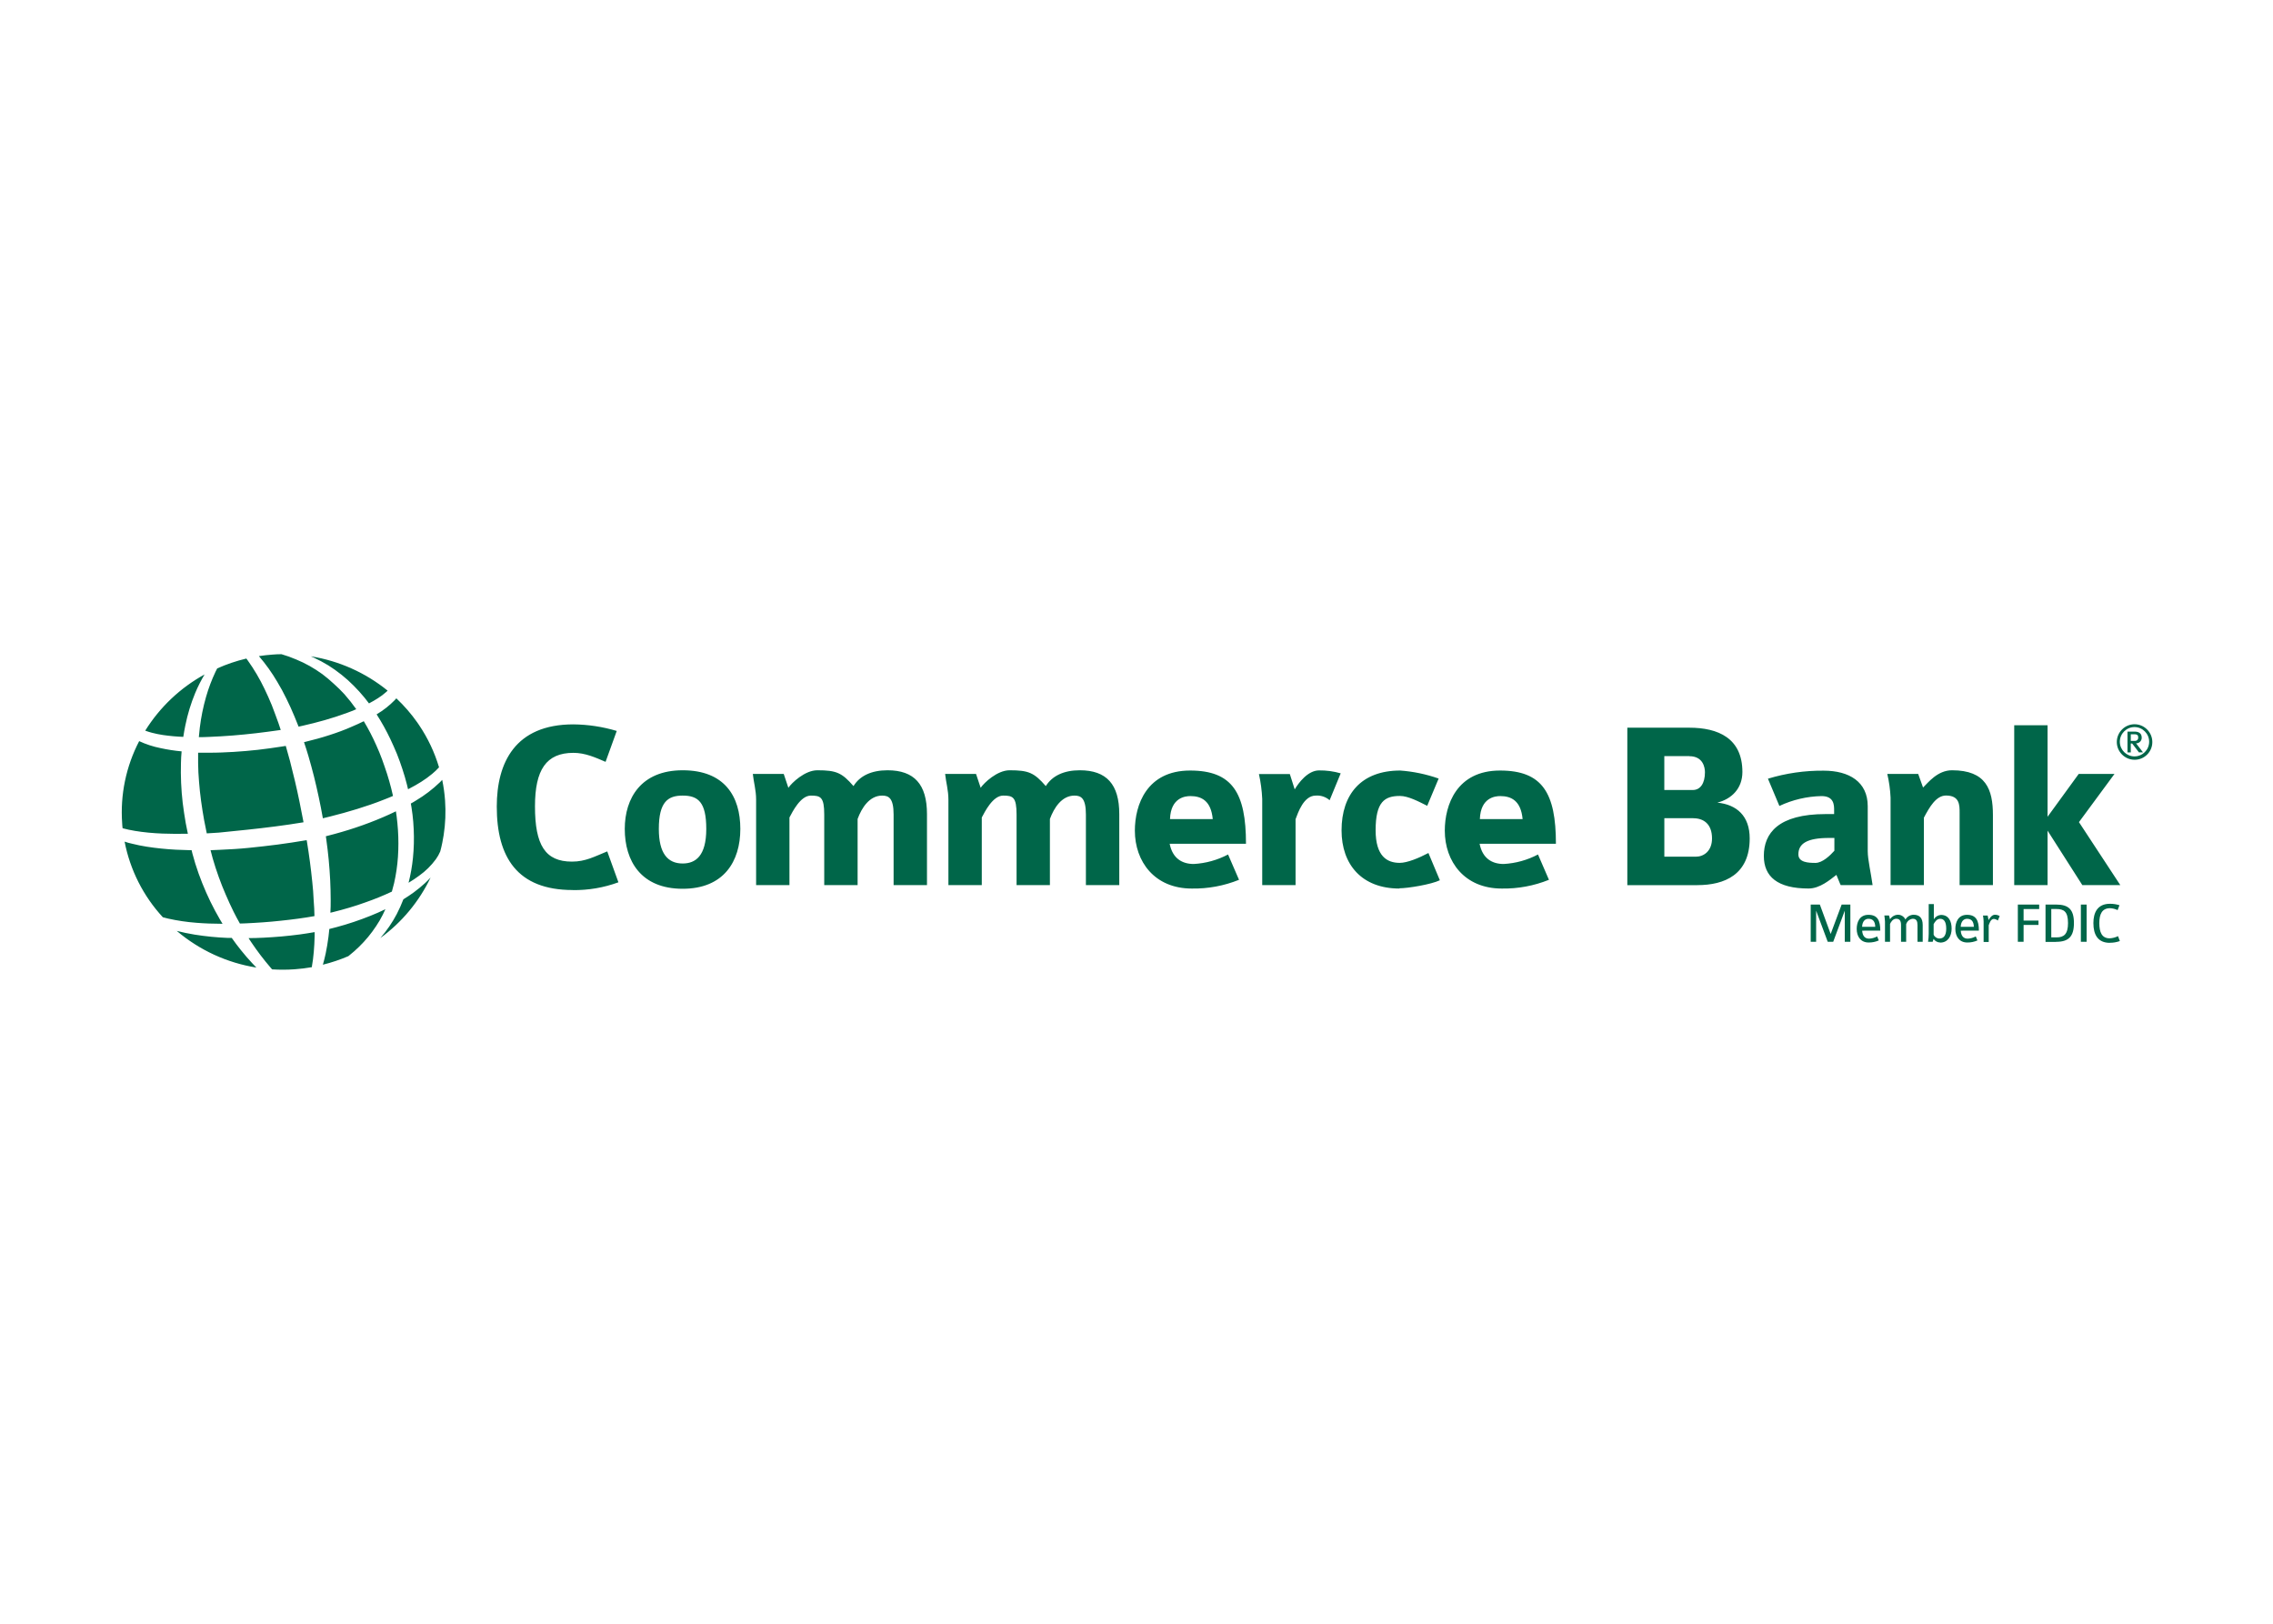
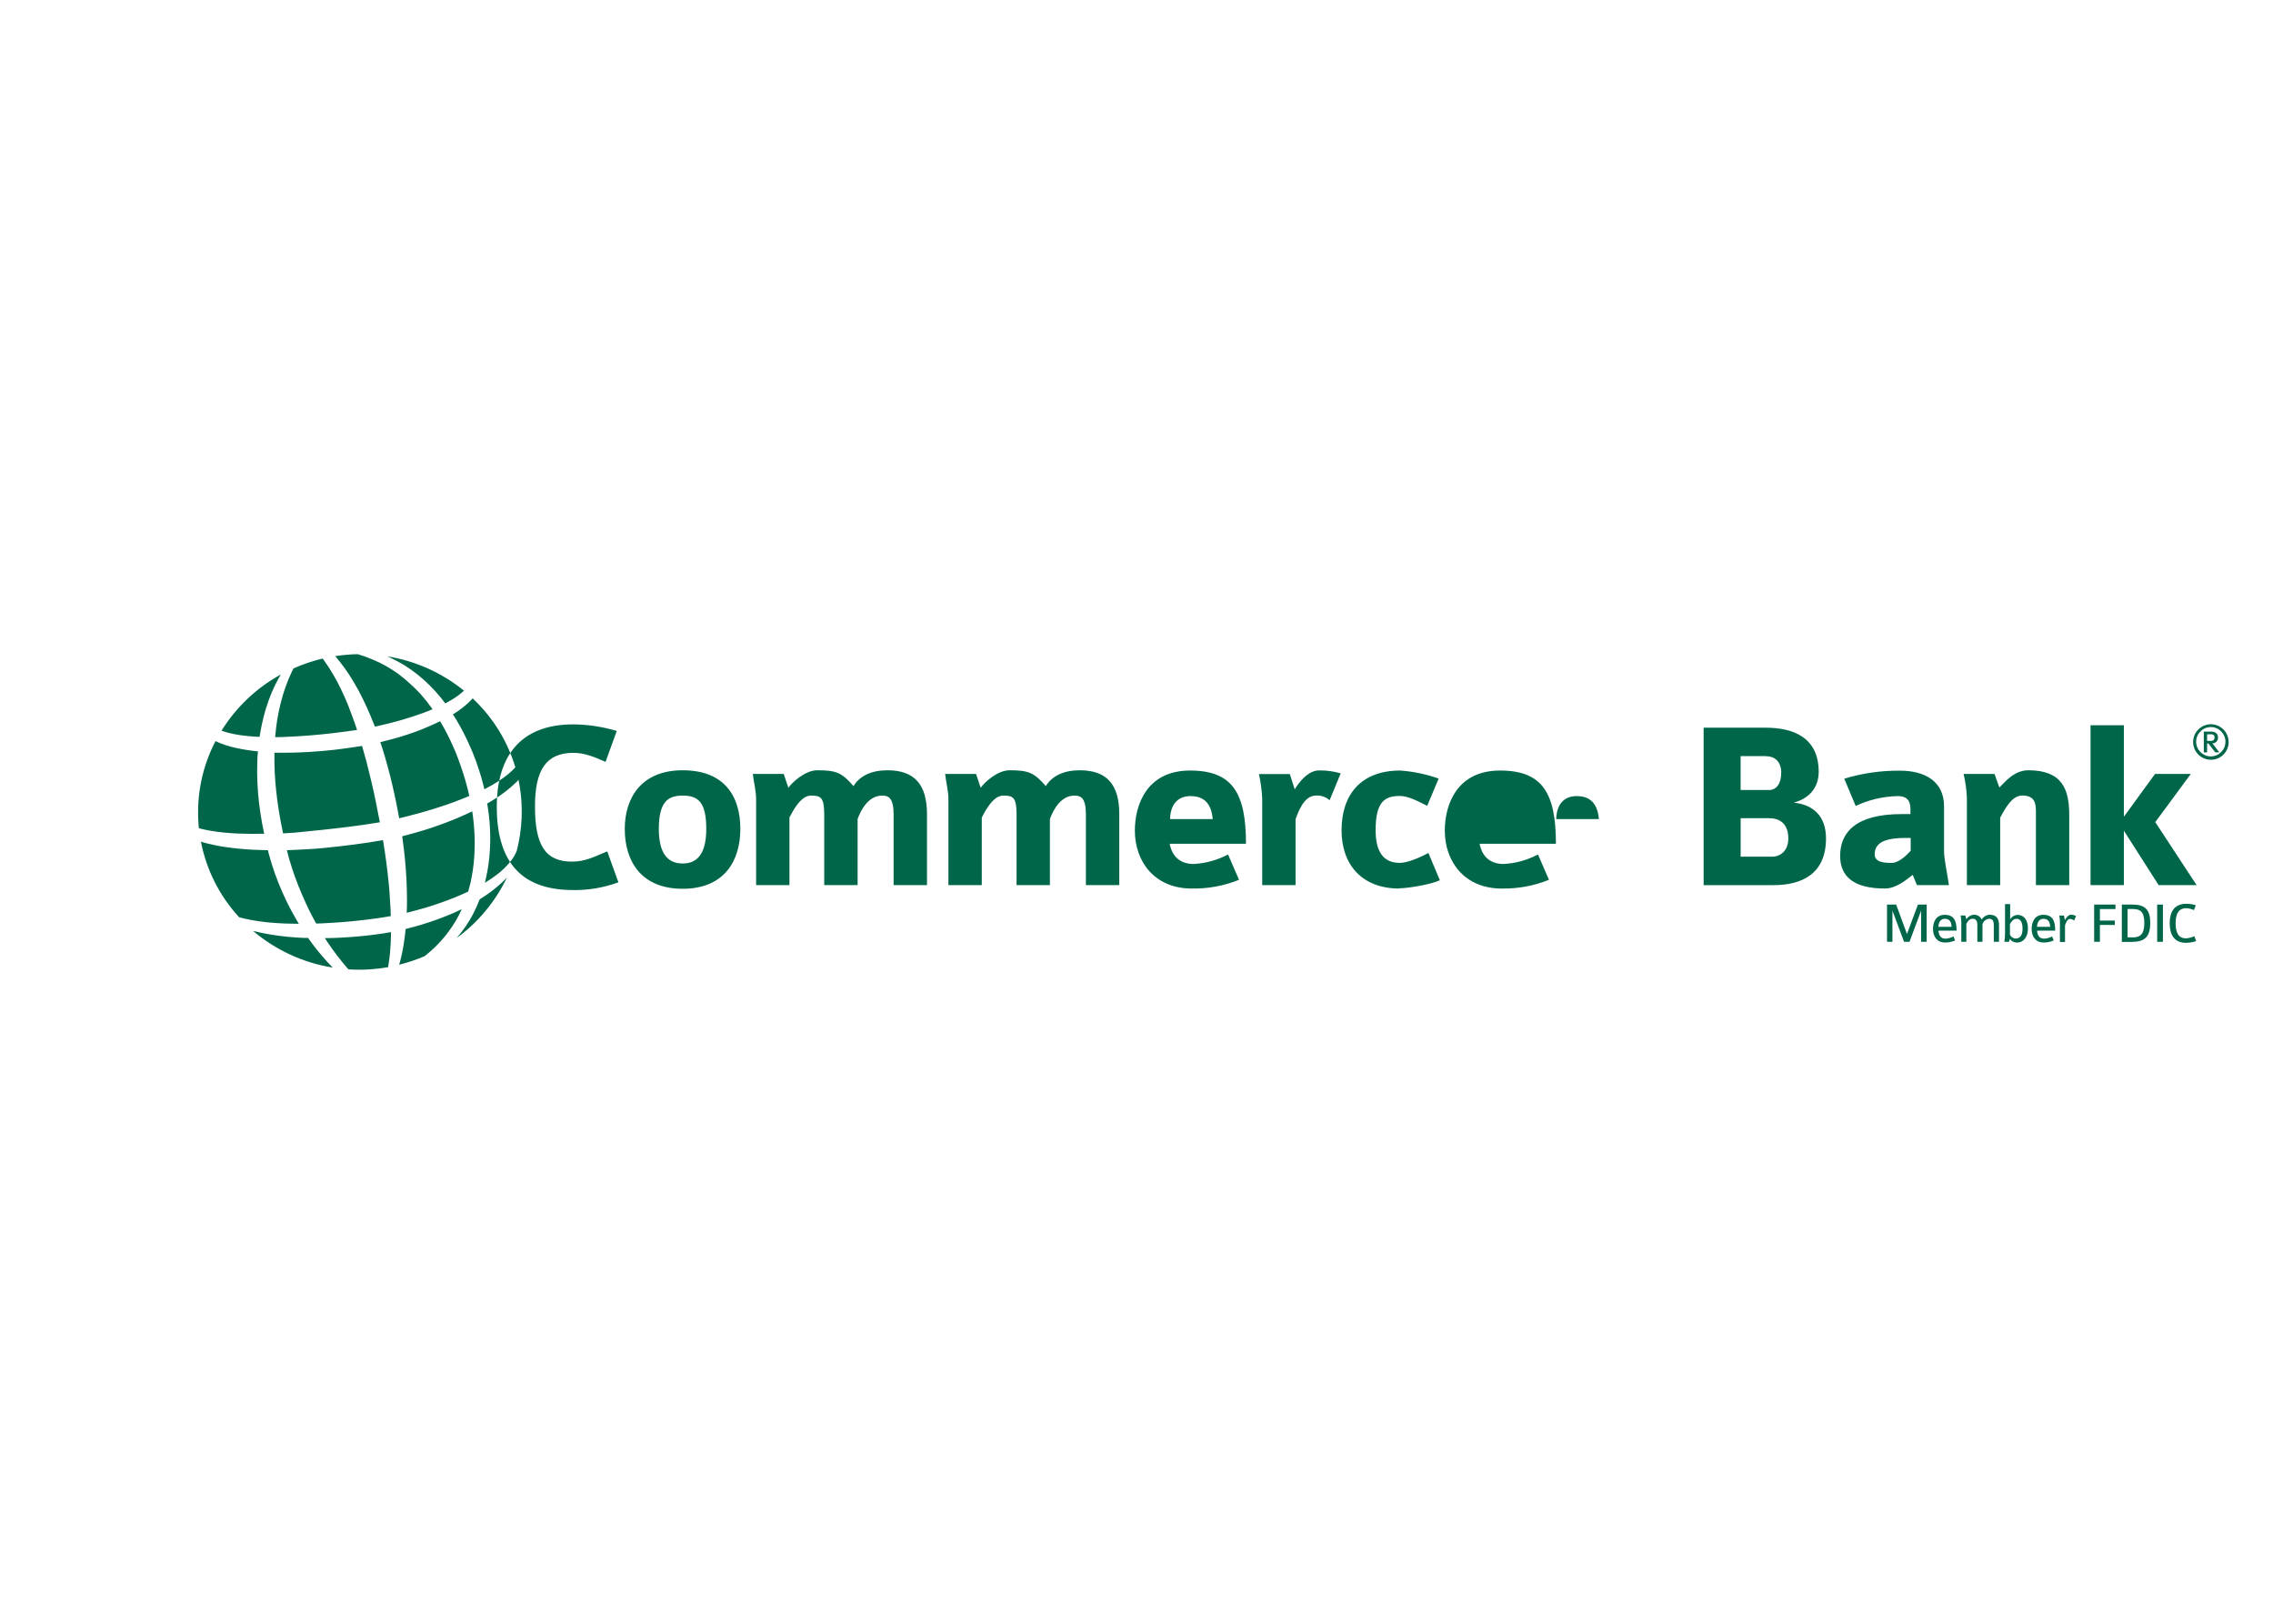
<svg xmlns="http://www.w3.org/2000/svg" clip-rule="evenodd" fill-rule="evenodd" stroke-linejoin="round" stroke-miterlimit="2" viewBox="0 0 560 400">
-   <path d="m137.15 71.72c-16.87 0-23.09-10-23.09-25.38 0-13.32 5.55-25 23.31-25 4.465.046 8.902.719 13.18 2l-3.4 9.4c-3.15-1.36-6.23-2.74-9.78-2.74-8.29 0-11.69 5.18-11.69 16.28 0 11.77 3.11 16.8 11.25 16.8 4.14 0 6.88-1.55 10.73-3.11l3.4 9.4c-4.452 1.635-9.167 2.438-13.91 2.37zm33.45-.38c-12.65 0-17.61-8.43-17.61-18.2 0-9.4 5-17.84 17.61-17.84 12.8 0 17.54 8 17.54 17.84s-5 18.2-17.54 18.2zm0-28.34c-4.44 0-7.25 1.85-7.25 10.14 0 7.4 2.67 10.51 7.25 10.51 3.92 0 7.18-2.29 7.18-10.51s-2.52-10.14-7.18-10.14zm64.16 27.23v-21.46c0-5-1.48-5.77-3.48-5.77-3.85 0-6.22 3.7-7.47 7.11v20.12h-10.15v-21.46c0-5.33-1.11-5.77-4.07-5.77-3.18 0-5.62 5-6.51 6.66v20.57h-10.14v-26.05c0-2.81-.74-5.25-1-7.77h9.4l1.41 4.22c1-1.48 5-5.33 8.81-5.33 5.77 0 7.47.74 11 4.81 1.91-3.11 5.44-4.81 10.35-4.81 8.14 0 12 4.29 12 13.32v21.61zm58.49 0v-21.46c0-5-1.48-5.77-3.48-5.77-3.85 0-6.21 3.7-7.47 7.11v20.12h-10.14v-21.46c0-5.33-1.11-5.77-4.07-5.77-3.18 0-5.62 5-6.51 6.66v20.57h-10.15v-26.05c0-2.81-.74-5.25-1-7.77h9.4l1.41 4.22c1-1.48 5-5.33 8.81-5.33 5.77 0 7.47.74 11 4.81 1.95-3.11 5.46-4.81 10.35-4.81 8.14 0 12 4.29 12 13.32v21.61zm25.48-12.57c.89 4.51 3.85 6.14 7.33 6.14 3.644-.2 7.202-1.186 10.43-2.89l3.33 7.7c-4.56 1.84-9.444 2.744-14.36 2.66-11.32 0-17.32-8.21-17.32-17.61 0-7.84 3.62-18.28 16.8-18.28 12.87 0 17 6.81 17 22.28zm6.29-14.51c-1.51.005-5.971.414-6.19 7h13c-.518-5.603-3.462-6.992-6.78-7-.01 0-.02 0-.03 0zm42.36 1.26c-1.16-1.017-2.682-1.525-4.22-1.41-3.7 0-5.4 5.25-6.14 7.18v20.05h-10.14v-26.23c-.114-2.541-.448-5.067-1-7.55h9.4l1.48 4.66c1.19-2 4-5.77 7.4-5.77 2.228-.029 4.449.271 6.59.89zm21.24 26.86c-11.47 0-17.61-7.33-17.61-17.69 0-11 6-18.2 17.84-18.2 3.988.289 7.919 1.11 11.69 2.44l-3.48 8.29c-2.51-1.26-5.77-3-8.29-3-4.66 0-7.4 1.77-7.4 10.43 0 7.92 3.48 9.92 7.33 9.92 2.3 0 5.85-1.48 8.73-3l3.48 8.29c-2.59 1.26-9.69 2.44-12.29 2.44zm24.38-13.61c.89 4.51 3.85 6.14 7.33 6.14 3.644-.2 7.202-1.186 10.43-2.89l3.33 7.7c-4.56 1.839-9.444 2.744-14.36 2.66-11.32 0-17.32-8.21-17.32-17.61 0-7.84 3.63-18.28 16.8-18.28 12.88 0 17 6.81 17 22.28zm6.27-14.51c-1.51.005-5.971.414-6.19 7h13c-.518-5.603-3.462-6.992-6.78-7-.01 0-.02 0-.03 0zm59.97 27.09h-21.31v-47.89h18.87c8.73 0 16.13 3.18 16.13 13.47 0 5-3.25 8.21-7.62 9.32 5.92.59 9.84 4.07 9.84 10.88 0 11-7.62 14.21-15.91 14.21zm-1.24-20.36h-8.81v11.7h9.62c2.29 0 4.88-1.63 4.88-5.55 0-4.37-2.52-6.14-5.7-6.14zm-1.2-18.88h-7.62v10.3h8.66c2.29 0 3.7-2 3.7-5.4 0-1.48-.59-4.88-4.74-4.88zm46.04 39.23c-.08 0-1.33-3.25-1.33-3.11-1.93 1.48-5 4.14-8.44 4.14-9.47 0-13.62-3.62-13.62-9.91 0-6.88 4.36-12.73 18.79-12.73h2.59v-1.1c0-1.63 0-4.37-3.85-4.37-4.429.094-8.79 1.116-12.8 3l-3.48-8.29c5.493-1.669 11.209-2.492 16.95-2.44 7.77 0 13.4 3.4 13.4 10.8v13.65c0 2.66 1 6.74 1.48 10.36zm-1.93-14.35h-1.63c-6.66 0-9.32 1.7-9.32 5 0 2.44 3 2.59 5.18 2.59s4.51-2.3 5.77-3.7zm38.09 14.35v-22c0-2.37 0-5.25-4.14-5.25-3 0-5 3.48-6.73 6.74v20.5h-10.13v-26.63c-.109-2.419-.444-4.823-1-7.18h9.4l1.48 4.14c1.48-1.41 4.37-5.25 8.81-5.25 10.36 0 12.44 5.85 12.44 13.62v21.31zm37.33 0-10.58-16.57v16.57h-10.14v-48.62h10.14v27.83l9.47-13.02h10.88l-10.8 14.65 12.58 19.16zm-72.26 17.24v-9.47l-3.52 9.47h-1.66l-3.53-9.47v9.47h-1.65v-11.33h2.78l3.29 8.95 3.34-8.95h2.65v11.33zm5.29-3.39c.11 1.49.73 2.43 2.12 2.43.852-.034 1.684-.267 2.43-.68l.51 1.22c-.969.429-2.02.644-3.08.63-2.5 0-3.64-1.91-3.64-4.13 0-1.86.75-4.29 3.56-4.29s3.61 1.78 3.61 4.81zm1.9-3.61c-.94 0-1.84.68-1.92 2.43h4c-.05-1.72-.79-2.43-2.07-2.43zm14.93 7v-5.08c0-1.19-.32-1.93-1.45-1.93-.945.098-1.74.766-2 1.68v5.32h-1.56v-5.07c0-1.4-.47-1.93-1.48-1.93s-1.61 1-1.86 1.58v5.42h-1.54v-6.15c0-.67-.14-1.24-.19-1.84h1.42l.3 1.14c.481-.758 1.279-1.261 2.17-1.37 1.06-.102 2.075.482 2.52 1.45.508-.876 1.438-1.426 2.45-1.45 1.86 0 2.8 1 2.8 3.12v5.11zm6.89.21c-.806-.007-1.557-.417-2-1.09l-.28.88h-1.4c.13-.817.197-1.643.2-2.47v-9h1.56v4.62c.455-.773 1.265-1.272 2.16-1.33 2.38 0 3.25 1.94 3.25 4.17s-1.1 4.25-3.48 4.25zm0-7.21c-1.077.012-1.632 1.004-1.98 1.63v3.2c.296.704.986 1.166 1.75 1.17 1.28 0 2.08-.89 2.08-3 0-2.275-.8-2.991-1.83-3-.007 0-.013 0-.02 0zm6.27 3.61c.1 1.49.74 2.43 2.12 2.43.855-.033 1.691-.266 2.44-.68l.51 1.22c-.969.429-2.02.644-3.08.63-2.5 0-3.64-1.91-3.64-4.13 0-1.86.75-4.29 3.55-4.29s3.61 1.78 3.61 4.81zm1.91-3.61c-.94 0-1.84.68-1.93 2.43h4c-.05-1.72-.79-2.43-2.07-2.43zm9.36.53c-.342-.286-.765-.457-1.21-.49-1 0-1.35 1.43-1.56 1.93v5.08h-1.55v-6.27c-.016-.597-.08-1.193-.19-1.78h1.42l.28 1.4c.28-.54 1-1.63 1.89-1.63.525-.017 1.044.122 1.49.4zm7.84-3.49v3.5h4.53v1.33h-4.53v5.13h-1.75v-11.33h6.49v1.37zm9.91 9.98h-3.24v-11.35h3.24c3.78 0 5.4 1.51 5.4 5.62s-1.63 5.71-5.4 5.71zm0-10h-1.49v8.63h1.64c2.21 0 3.45-1 3.45-4.34 0-3.56-1.28-4.29-3.6-4.29zm9.26-1.35v11.33h-1.75v-11.33zm7.06 11.64c-3.64 0-5-2.47-5-6 0-3.15 1.21-5.88 5.06-5.88.974-.001 1.941.148 2.87.44l-.56 1.49c-.721-.351-1.508-.549-2.31-.58-2.48 0-3.26 1.89-3.26 4.52 0 2.78.77 4.64 3.15 4.64.883-.045 1.747-.27 2.54-.66l.56 1.49c-.987.358-2.03.534-3.08.52zm-582.04-6.1c-2.89-.221-5.761-.649-8.59-1.28-.57-.13-1.06-.26-1.57-.4-5.94-6.435-9.968-14.402-11.63-23 .76.267 1.527.48 2.3.64 1.43.37 2.98.67 4.43.9s2.97.42 4.45.57c2.97.31 5.89.44 8.89.5h.31c.08.36.16.68.24 1 .273 1.033.567 2.057.88 3.07.64 2.02 1.33 4 2.11 5.93s1.6 3.83 2.5 5.66 1.84 3.61 2.84 5.32c.28.473.56.94.84 1.4-2.77-.01-5.46-.1-8-.31zm42.69 1.32c3.507-.939 6.953-2.091 10.32-3.45 1.56-.62 3.07-1.287 4.53-2-.525 1.18-1.113 2.332-1.76 3.45-.686 1.157-1.431 2.278-2.23 3.36-.807 1.098-1.675 2.15-2.6 3.15-.931 1.012-1.916 1.974-2.95 2.88-.56.493-1.137.973-1.73 1.44-2.508 1.077-5.1 1.947-7.75 2.6.313-1.093.597-2.23.85-3.41.34-1.62.62-3.32.85-5.08.1-.78.18-1.57.26-2.37zm-52.85-58.43c-1.132-.169-2.253-.4-3.36-.69-.68-.18-1.35-.39-2-.63 4.452-7.149 10.669-13.035 18.05-17.09-1.077 1.805-2.026 3.682-2.84 5.62-1.314 3.173-2.319 6.464-3 9.83-.24 1.15-.45 2.33-.63 3.53-2.082-.079-4.158-.269-6.22-.57zm-4.33 29.7c-1.4-.13-2.91-.33-4.17-.54s-2.52-.47-3.74-.8c-.05-.49-.13-.99-.13-1.49-.626-8.651 1.165-17.307 5.17-25 2.059.956 4.224 1.664 6.45 2.11 2.13.467 4.288.801 6.46 1-.09 1.14-.2 2.29-.2 3.45-.119 4.081.058 8.165.53 12.22.26 2.06.57 4.123.93 6.19.19 1.05.41 2.12.64 3.19-2.587.06-5.16.043-7.72-.05-1.413-.053-2.82-.147-4.22-.28zm49.77 14.86c.21 1.96.37 3.87.44 5.78.11 1.62.24 3.19.24 4.74-1.62.3-3.21.53-5 .78s-3.59.45-5.39.64-3.59.36-5.37.48-3.55.24-5.3.31l-1.62.05c-.667-1.167-1.31-2.37-1.93-3.61-.83-1.67-1.6-3.39-2.37-5.16s-1.49-3.57-2.15-5.42-1.28-3.72-1.82-5.62c-.233-.827-.453-1.657-.66-2.49l2.8-.12c2.94-.13 5.87-.29 8.8-.59s5.85-.62 8.76-1 5.81-.83 8.72-1.32h.17l.08.48c.34 2.07.63 4.02.9 6.07s.5 4 .7 6zm-19.88-15.74c-2.85.31-5.71.56-8.53.87-1.22.09-2.45.16-3.67.23-.29-1.35-.54-2.65-.8-4-.36-1.96-.66-3.92-.93-5.87s-.47-3.89-.62-5.8-.28-3.81-.28-5.67v-3.19h3.44c2.47.01 4.94-.11 7.39-.25s4.9-.37 7.34-.63c2.44-.287 4.873-.62 7.3-1l1.19-.19c.45 1.52.88 3.06 1.29 4.62.5 2 1.02 4.03 1.5 6.07s.94 4.09 1.36 6.16.83 4.14 1.22 6.21v.19h-.12c-2.82.47-5.67.88-8.52 1.25s-5.7.7-8.56 1zm14.57 42.43c-2.297.166-4.602.176-6.9.03l-.43-.5c-2.115-2.457-4.082-5.039-5.89-7.73l-.84-1.27c1.51-.01 3-.05 4.51-.13 1.84-.1 3.69-.21 5.55-.38 1.86-.167 3.72-.373 5.58-.62 1.46-.2 2.98-.44 4.46-.7v1.14c-.03 1.69-.13 3.31-.26 4.86s-.32 3.03-.57 4.42v.24c-1.725.302-3.464.516-5.21.64zm20.65-43.82c2.8-.993 5.537-2.1 8.21-3.32l1.9-.9c.08.53.16 1.06.23 1.6.17 1.35.3 2.71.39 4.07.181 2.724.181 5.456 0 8.18-.185 2.693-.576 5.367-1.17 8-.2.86-.427 1.717-.68 2.57-2.607 1.227-5.278 2.315-8 3.26-3.2 1.17-6.56 2.14-10 3l-.7.16c.09-1.28.09-2.57.09-3.89-.01-2-.05-3.96-.15-6s-.26-4.11-.45-6.2-.46-4.19-.75-6.32l-.12-.84 2.73-.72c2.85-.77 5.67-1.65 8.47-2.65zm-10.13-27.39c2.36-.76 4.7-1.61 6.93-2.61 1.193-.5 2.373-1.04 3.54-1.62 1.419 2.358 2.688 4.803 3.8 7.32.63 1.41 1.25 2.84 1.76 4.28s1.04 2.91 1.51 4.38c.467 1.473.89 2.957 1.27 4.45.193.747.37 1.493.53 2.24v.06c-.94.4-1.85.79-2.85 1.16-2.59 1.04-5.29 1.94-8 2.79s-5.47 1.59-8.23 2.29l-2.25.55v-.07l-.59-3.18-.65-3.18c-.46-2.12-.93-4.24-1.46-6.33s-1.1-4.17-1.7-6.23c-.41-1.4-.86-2.79-1.32-4.16l.56-.14c2.41-.58 4.79-1.23 7.15-2zm-29.46.12c-2.38.19-4.76.32-7.13.42-1.04.07-2.11.07-3.11.07.08-.967.177-1.92.29-2.86.387-3.182 1.026-6.329 1.91-9.41.75-2.618 1.713-5.17 2.88-7.63.17-.32.34-.66.51-1 2.853-1.275 5.819-2.28 8.86-3l.43.58c1.944 2.723 3.647 5.611 5.09 8.63.77 1.59 1.52 3.26 2.23 5 .32.87.67 1.75 1 2.65.347.893.68 1.803 1 2.73.24.7.48 1.41.71 2.12l-.43.07c-2.36.34-4.74.65-7.11.93s-4.75.5-7.13.7zm8.03-24.15c1.35-.21 2.73-.36 4.12-.46.887-.08 1.773-.12 2.66-.12h.09c1.505.435 2.981.962 4.42 1.58 1.42.58 2.803 1.248 4.14 2 1.333.753 2.622 1.581 3.86 2.48 1.217.919 2.385 1.9 3.5 2.94 1.129 1.006 2.207 2.067 3.23 3.18 1.282 1.448 2.48 2.967 3.59 4.55-.93.39-1.82.77-2.82 1.12-2.21.8-4.45 1.55-6.73 2.19s-4.58 1.24-6.89 1.75l-1.1.24c-.39-1-.8-2-1.21-3-.77-1.9-1.63-3.74-2.5-5.52s-1.78-3.49-2.78-5.12c-1.623-2.765-3.491-5.378-5.58-7.81zm21.06 2.79c-1.41-.861-2.869-1.639-4.37-2.33l-.91-.4c8.57 1.372 16.63 4.973 23.37 10.44l-.33.32c-.82.742-1.703 1.411-2.64 2-.87.56-1.77 1.07-2.7 1.56-.44-.58-.88-1.16-1.34-1.72-1.05-1.28-2.16-2.51-3.33-3.68-1.166-1.18-2.401-2.288-3.7-3.32-1.294-1.034-2.646-1.992-4.05-2.87zm29.52 66.2c.58-.54 1.127-1.09 1.64-1.65-3.487 7.304-8.739 13.625-15.28 18.39 1.945-2.23 3.623-4.68 5-7.3.75-1.448 1.417-2.937 2-4.46 1.11-.69 2.18-1.4 3.18-2.13 1.205-.885 2.36-1.837 3.46-2.85zm-56.05 20.43c1.13 1.42 2.29 2.75 3.46 4 .41.44.82.88 1.24 1.3-8.94-1.431-17.319-5.289-24.22-11.15 1.74.45 3.58.83 5.48 1.14 3.351.531 6.73.865 10.12 1h1.13c.91 1.29 1.84 2.53 2.79 3.71zm54.15-68.5c2.683 3.963 4.743 8.314 6.11 12.9-.649.718-1.351 1.387-2.1 2-1.049.873-2.155 1.674-3.31 2.4-1.17.74-2.39 1.43-3.63 2.07l-.39.19c-.11-.47-.22-.95-.34-1.42-.38-1.59-.88-3.16-1.38-4.72s-1.07-3.1-1.67-4.62c-.633-1.52-1.3-3.023-2-4.51-1.229-2.586-2.621-5.092-4.17-7.5 2.03-1.2 3.893-2.663 5.54-4.35l.46-.52c2.369 2.228 4.507 4.691 6.38 7.35zm7.94 22.98c.253 3.522.109 7.061-.43 10.55-.113.773-.25 1.54-.41 2.3-.18.9-.39 1.79-.63 2.67-.353.834-.799 1.626-1.33 2.36-1.415 1.928-3.13 3.616-5.08 5-1.037.77-2.111 1.488-3.22 2.15.629-2.467 1.073-4.977 1.33-7.51.296-2.927.373-5.872.23-8.81-.06-1.473-.18-2.943-.36-4.41-.087-.733-.19-1.467-.31-2.2-.06-.37-.12-.74-.19-1.11v-.06c.55-.29 1.04-.59 1.55-.91 2.624-1.559 5.06-3.415 7.26-5.53.24-.24.48-.49.72-.75.43 2.065.72 4.156.87 6.26zm513.86-12.38c-2.955-.011-5.38-2.445-5.38-5.4 0-2.962 2.438-5.4 5.4-5.4s5.4 2.438 5.4 5.4v.05c0 2.935-2.415 5.35-5.35 5.35-.023 0-.047 0-.07 0zm0-9.94c-2.447 0-4.461 2.013-4.461 4.46 0 .027.001.053.001.08.043 2.416 2.043 4.38 4.459 4.38 2.447 0 4.46-2.013 4.46-4.46 0-2.446-2.013-4.46-4.459-4.46zm1.36 7.7-2.07-2.7h-.42v2.7h-1v-6.32h2.2c1 0 2.12.39 2.12 1.78.002.037.004.074.004.11 0 .922-.759 1.68-1.68 1.68-.012 0-.023 0-.034 0l2.1 2.73zm-1.25-5.5h-1.24v2h1.26c.026.002.052.003.078.003.51 0 .93-.42.93-.93 0-.041-.003-.082-.008-.123.04-.6-.32-.96-1.01-.96z" fill="#006649" transform="matrix(.81 0 0 .81 30.002 161.16)" />
+   <path d="m137.15 71.72c-16.87 0-23.09-10-23.09-25.38 0-13.32 5.55-25 23.31-25 4.465.046 8.902.719 13.18 2l-3.4 9.4c-3.15-1.36-6.23-2.74-9.78-2.74-8.29 0-11.69 5.18-11.69 16.28 0 11.77 3.11 16.8 11.25 16.8 4.14 0 6.88-1.55 10.73-3.11l3.4 9.4c-4.452 1.635-9.167 2.438-13.91 2.37zm33.45-.38c-12.65 0-17.61-8.43-17.61-18.2 0-9.4 5-17.84 17.61-17.84 12.8 0 17.54 8 17.54 17.84s-5 18.2-17.54 18.2zm0-28.34c-4.44 0-7.25 1.85-7.25 10.14 0 7.4 2.67 10.51 7.25 10.51 3.92 0 7.18-2.29 7.18-10.51s-2.52-10.14-7.18-10.14zm64.16 27.23v-21.46c0-5-1.48-5.77-3.48-5.77-3.85 0-6.22 3.7-7.47 7.11v20.12h-10.15v-21.46c0-5.33-1.11-5.77-4.07-5.77-3.18 0-5.62 5-6.51 6.66v20.57h-10.14v-26.05c0-2.81-.74-5.25-1-7.77h9.4l1.41 4.22c1-1.48 5-5.33 8.81-5.33 5.77 0 7.47.74 11 4.81 1.91-3.11 5.44-4.81 10.35-4.81 8.14 0 12 4.29 12 13.32v21.61zm58.49 0v-21.46c0-5-1.48-5.77-3.48-5.77-3.85 0-6.21 3.7-7.47 7.11v20.12h-10.14v-21.46c0-5.33-1.11-5.77-4.07-5.77-3.18 0-5.62 5-6.51 6.66v20.57h-10.15v-26.05c0-2.81-.74-5.25-1-7.77h9.4l1.41 4.22c1-1.48 5-5.33 8.81-5.33 5.77 0 7.47.74 11 4.81 1.95-3.11 5.46-4.81 10.35-4.81 8.14 0 12 4.29 12 13.32v21.61zm25.48-12.57c.89 4.51 3.85 6.14 7.33 6.14 3.644-.2 7.202-1.186 10.43-2.89l3.33 7.7c-4.56 1.84-9.444 2.744-14.36 2.66-11.32 0-17.32-8.21-17.32-17.61 0-7.84 3.62-18.28 16.8-18.28 12.87 0 17 6.81 17 22.28zm6.29-14.51c-1.51.005-5.971.414-6.19 7h13c-.518-5.603-3.462-6.992-6.78-7-.01 0-.02 0-.03 0zm42.36 1.26c-1.16-1.017-2.682-1.525-4.22-1.41-3.7 0-5.4 5.25-6.14 7.18v20.05h-10.14v-26.23c-.114-2.541-.448-5.067-1-7.55h9.4l1.48 4.66c1.19-2 4-5.77 7.4-5.77 2.228-.029 4.449.271 6.59.89zm21.24 26.86c-11.47 0-17.61-7.33-17.61-17.69 0-11 6-18.2 17.84-18.2 3.988.289 7.919 1.11 11.69 2.44l-3.48 8.29c-2.51-1.26-5.77-3-8.29-3-4.66 0-7.4 1.77-7.4 10.43 0 7.92 3.48 9.92 7.33 9.92 2.3 0 5.85-1.48 8.73-3l3.48 8.29c-2.59 1.26-9.69 2.44-12.29 2.44zm24.38-13.61c.89 4.51 3.85 6.14 7.33 6.14 3.644-.2 7.202-1.186 10.43-2.89l3.33 7.7c-4.56 1.839-9.444 2.744-14.36 2.66-11.32 0-17.32-8.21-17.32-17.61 0-7.84 3.63-18.28 16.8-18.28 12.88 0 17 6.81 17 22.28m6.27-14.51c-1.51.005-5.971.414-6.19 7h13c-.518-5.603-3.462-6.992-6.78-7-.01 0-.02 0-.03 0zm59.97 27.09h-21.31v-47.89h18.87c8.73 0 16.13 3.18 16.13 13.47 0 5-3.25 8.21-7.62 9.32 5.92.59 9.84 4.07 9.84 10.88 0 11-7.62 14.21-15.91 14.21zm-1.24-20.36h-8.81v11.7h9.62c2.29 0 4.88-1.63 4.88-5.55 0-4.37-2.52-6.14-5.7-6.14zm-1.2-18.88h-7.62v10.3h8.66c2.29 0 3.7-2 3.7-5.4 0-1.48-.59-4.88-4.74-4.88zm46.04 39.23c-.08 0-1.33-3.25-1.33-3.11-1.93 1.48-5 4.14-8.44 4.14-9.47 0-13.62-3.62-13.62-9.91 0-6.88 4.36-12.73 18.79-12.73h2.59v-1.1c0-1.63 0-4.37-3.85-4.37-4.429.094-8.79 1.116-12.8 3l-3.48-8.29c5.493-1.669 11.209-2.492 16.95-2.44 7.77 0 13.4 3.4 13.4 10.8v13.65c0 2.66 1 6.74 1.48 10.36zm-1.93-14.35h-1.63c-6.66 0-9.32 1.7-9.32 5 0 2.44 3 2.59 5.18 2.59s4.51-2.3 5.77-3.7zm38.09 14.35v-22c0-2.37 0-5.25-4.14-5.25-3 0-5 3.48-6.73 6.74v20.5h-10.13v-26.63c-.109-2.419-.444-4.823-1-7.18h9.4l1.48 4.14c1.48-1.41 4.37-5.25 8.81-5.25 10.36 0 12.44 5.85 12.44 13.62v21.31zm37.33 0-10.58-16.57v16.57h-10.14v-48.62h10.14v27.83l9.47-13.02h10.88l-10.8 14.65 12.58 19.16zm-72.26 17.24v-9.47l-3.52 9.47h-1.66l-3.53-9.47v9.47h-1.65v-11.33h2.78l3.29 8.95 3.34-8.95h2.65v11.33zm5.29-3.39c.11 1.49.73 2.43 2.12 2.43.852-.034 1.684-.267 2.43-.68l.51 1.22c-.969.429-2.02.644-3.08.63-2.5 0-3.64-1.91-3.64-4.13 0-1.86.75-4.29 3.56-4.29s3.61 1.78 3.61 4.81zm1.9-3.61c-.94 0-1.84.68-1.92 2.43h4c-.05-1.72-.79-2.43-2.07-2.43zm14.93 7v-5.08c0-1.19-.32-1.93-1.45-1.93-.945.098-1.74.766-2 1.68v5.32h-1.56v-5.07c0-1.4-.47-1.93-1.48-1.93s-1.61 1-1.86 1.58v5.42h-1.54v-6.15c0-.67-.14-1.24-.19-1.84h1.42l.3 1.14c.481-.758 1.279-1.261 2.17-1.37 1.06-.102 2.075.482 2.52 1.45.508-.876 1.438-1.426 2.45-1.45 1.86 0 2.8 1 2.8 3.12v5.11zm6.89.21c-.806-.007-1.557-.417-2-1.09l-.28.88h-1.4c.13-.817.197-1.643.2-2.47v-9h1.56v4.62c.455-.773 1.265-1.272 2.16-1.33 2.38 0 3.25 1.94 3.25 4.17s-1.1 4.25-3.48 4.25zm0-7.21c-1.077.012-1.632 1.004-1.98 1.63v3.2c.296.704.986 1.166 1.75 1.17 1.28 0 2.08-.89 2.08-3 0-2.275-.8-2.991-1.83-3-.007 0-.013 0-.02 0zm6.27 3.61c.1 1.49.74 2.43 2.12 2.43.855-.033 1.691-.266 2.44-.68l.51 1.22c-.969.429-2.02.644-3.08.63-2.5 0-3.64-1.91-3.64-4.13 0-1.86.75-4.29 3.55-4.29s3.61 1.78 3.61 4.81zm1.91-3.61c-.94 0-1.84.68-1.93 2.43h4c-.05-1.72-.79-2.43-2.07-2.43zm9.36.53c-.342-.286-.765-.457-1.21-.49-1 0-1.35 1.43-1.56 1.93v5.08h-1.55v-6.27c-.016-.597-.08-1.193-.19-1.78h1.42l.28 1.4c.28-.54 1-1.63 1.89-1.63.525-.017 1.044.122 1.49.4zm7.84-3.49v3.5h4.53v1.33h-4.53v5.13h-1.75v-11.33h6.49v1.37zm9.91 9.98h-3.24v-11.35h3.24c3.78 0 5.4 1.51 5.4 5.62s-1.63 5.71-5.4 5.71zm0-10h-1.49v8.63h1.64c2.21 0 3.45-1 3.45-4.34 0-3.56-1.28-4.29-3.6-4.29zm9.26-1.35v11.33h-1.75v-11.33zm7.06 11.64c-3.64 0-5-2.47-5-6 0-3.15 1.21-5.88 5.06-5.88.974-.001 1.941.148 2.87.44l-.56 1.49c-.721-.351-1.508-.549-2.31-.58-2.48 0-3.26 1.89-3.26 4.52 0 2.78.77 4.64 3.15 4.64.883-.045 1.747-.27 2.54-.66l.56 1.49c-.987.358-2.03.534-3.08.52zm-582.04-6.1c-2.89-.221-5.761-.649-8.59-1.28-.57-.13-1.06-.26-1.57-.4-5.94-6.435-9.968-14.402-11.63-23 .76.267 1.527.48 2.3.64 1.43.37 2.98.67 4.43.9s2.97.42 4.45.57c2.97.31 5.89.44 8.89.5h.31c.08.36.16.68.24 1 .273 1.033.567 2.057.88 3.07.64 2.02 1.33 4 2.11 5.93s1.6 3.83 2.5 5.66 1.84 3.61 2.84 5.32c.28.473.56.94.84 1.4-2.77-.01-5.46-.1-8-.31zm42.69 1.32c3.507-.939 6.953-2.091 10.32-3.45 1.56-.62 3.07-1.287 4.53-2-.525 1.18-1.113 2.332-1.76 3.45-.686 1.157-1.431 2.278-2.23 3.36-.807 1.098-1.675 2.15-2.6 3.15-.931 1.012-1.916 1.974-2.95 2.88-.56.493-1.137.973-1.73 1.44-2.508 1.077-5.1 1.947-7.75 2.6.313-1.093.597-2.23.85-3.41.34-1.62.62-3.32.85-5.08.1-.78.18-1.57.26-2.37zm-52.85-58.43c-1.132-.169-2.253-.4-3.36-.69-.68-.18-1.35-.39-2-.63 4.452-7.149 10.669-13.035 18.05-17.09-1.077 1.805-2.026 3.682-2.84 5.62-1.314 3.173-2.319 6.464-3 9.83-.24 1.15-.45 2.33-.63 3.53-2.082-.079-4.158-.269-6.22-.57zm-4.33 29.7c-1.4-.13-2.91-.33-4.17-.54s-2.52-.47-3.74-.8c-.05-.49-.13-.99-.13-1.49-.626-8.651 1.165-17.307 5.17-25 2.059.956 4.224 1.664 6.45 2.11 2.13.467 4.288.801 6.46 1-.09 1.14-.2 2.29-.2 3.45-.119 4.081.058 8.165.53 12.22.26 2.06.57 4.123.93 6.19.19 1.05.41 2.12.64 3.19-2.587.06-5.16.043-7.72-.05-1.413-.053-2.82-.147-4.22-.28zm49.77 14.86c.21 1.96.37 3.87.44 5.78.11 1.62.24 3.19.24 4.74-1.62.3-3.21.53-5 .78s-3.59.45-5.39.64-3.59.36-5.37.48-3.55.24-5.3.31l-1.62.05c-.667-1.167-1.31-2.37-1.93-3.61-.83-1.67-1.6-3.39-2.37-5.16s-1.49-3.57-2.15-5.42-1.28-3.72-1.82-5.62c-.233-.827-.453-1.657-.66-2.49l2.8-.12c2.94-.13 5.87-.29 8.8-.59s5.85-.62 8.76-1 5.81-.83 8.72-1.32h.17l.08.48c.34 2.07.63 4.02.9 6.07s.5 4 .7 6zm-19.88-15.74c-2.85.31-5.71.56-8.53.87-1.22.09-2.45.16-3.67.23-.29-1.35-.54-2.65-.8-4-.36-1.96-.66-3.92-.93-5.87s-.47-3.89-.62-5.8-.28-3.81-.28-5.67v-3.19h3.44c2.47.01 4.94-.11 7.39-.25s4.9-.37 7.34-.63c2.44-.287 4.873-.62 7.3-1l1.19-.19c.45 1.52.88 3.06 1.29 4.62.5 2 1.02 4.03 1.5 6.07s.94 4.09 1.36 6.16.83 4.14 1.22 6.21v.19h-.12c-2.82.47-5.67.88-8.52 1.25s-5.7.7-8.56 1zm14.57 42.43c-2.297.166-4.602.176-6.9.03l-.43-.5c-2.115-2.457-4.082-5.039-5.89-7.73l-.84-1.27c1.51-.01 3-.05 4.51-.13 1.84-.1 3.69-.21 5.55-.38 1.86-.167 3.72-.373 5.58-.62 1.46-.2 2.98-.44 4.46-.7v1.14c-.03 1.69-.13 3.31-.26 4.86s-.32 3.03-.57 4.42v.24c-1.725.302-3.464.516-5.21.64zm20.65-43.82c2.8-.993 5.537-2.1 8.21-3.32l1.9-.9c.08.53.16 1.06.23 1.6.17 1.35.3 2.71.39 4.07.181 2.724.181 5.456 0 8.18-.185 2.693-.576 5.367-1.17 8-.2.86-.427 1.717-.68 2.57-2.607 1.227-5.278 2.315-8 3.26-3.2 1.17-6.56 2.14-10 3l-.7.16c.09-1.28.09-2.57.09-3.89-.01-2-.05-3.96-.15-6s-.26-4.11-.45-6.2-.46-4.19-.75-6.32l-.12-.84 2.73-.72c2.85-.77 5.67-1.65 8.47-2.65zm-10.13-27.39c2.36-.76 4.7-1.61 6.93-2.61 1.193-.5 2.373-1.04 3.54-1.62 1.419 2.358 2.688 4.803 3.8 7.32.63 1.41 1.25 2.84 1.76 4.28s1.04 2.91 1.51 4.38c.467 1.473.89 2.957 1.27 4.45.193.747.37 1.493.53 2.24v.06c-.94.4-1.85.79-2.85 1.16-2.59 1.04-5.29 1.94-8 2.79s-5.47 1.59-8.23 2.29l-2.25.55v-.07l-.59-3.18-.65-3.18c-.46-2.12-.93-4.24-1.46-6.33s-1.1-4.17-1.7-6.23c-.41-1.4-.86-2.79-1.32-4.16l.56-.14c2.41-.58 4.79-1.23 7.15-2zm-29.46.12c-2.38.19-4.76.32-7.13.42-1.04.07-2.11.07-3.11.07.08-.967.177-1.92.29-2.86.387-3.182 1.026-6.329 1.91-9.41.75-2.618 1.713-5.17 2.88-7.63.17-.32.34-.66.51-1 2.853-1.275 5.819-2.28 8.86-3l.43.58c1.944 2.723 3.647 5.611 5.09 8.63.77 1.59 1.52 3.26 2.23 5 .32.87.67 1.75 1 2.65.347.893.68 1.803 1 2.73.24.7.48 1.41.71 2.12l-.43.07c-2.36.34-4.74.65-7.11.93s-4.75.5-7.13.7zm8.03-24.15c1.35-.21 2.73-.36 4.12-.46.887-.08 1.773-.12 2.66-.12h.09c1.505.435 2.981.962 4.42 1.58 1.42.58 2.803 1.248 4.14 2 1.333.753 2.622 1.581 3.86 2.48 1.217.919 2.385 1.9 3.5 2.94 1.129 1.006 2.207 2.067 3.23 3.18 1.282 1.448 2.48 2.967 3.59 4.55-.93.39-1.82.77-2.82 1.12-2.21.8-4.45 1.55-6.73 2.19s-4.58 1.24-6.89 1.75l-1.1.24c-.39-1-.8-2-1.21-3-.77-1.9-1.63-3.74-2.5-5.52s-1.78-3.49-2.78-5.12c-1.623-2.765-3.491-5.378-5.58-7.81zm21.06 2.79c-1.41-.861-2.869-1.639-4.37-2.33l-.91-.4c8.57 1.372 16.63 4.973 23.37 10.44l-.33.32c-.82.742-1.703 1.411-2.64 2-.87.56-1.77 1.07-2.7 1.56-.44-.58-.88-1.16-1.34-1.72-1.05-1.28-2.16-2.51-3.33-3.68-1.166-1.18-2.401-2.288-3.7-3.32-1.294-1.034-2.646-1.992-4.05-2.87zm29.52 66.2c.58-.54 1.127-1.09 1.64-1.65-3.487 7.304-8.739 13.625-15.28 18.39 1.945-2.23 3.623-4.68 5-7.3.75-1.448 1.417-2.937 2-4.46 1.11-.69 2.18-1.4 3.18-2.13 1.205-.885 2.36-1.837 3.46-2.85zm-56.05 20.43c1.13 1.42 2.29 2.75 3.46 4 .41.44.82.88 1.24 1.3-8.94-1.431-17.319-5.289-24.22-11.15 1.74.45 3.58.83 5.48 1.14 3.351.531 6.73.865 10.12 1h1.13c.91 1.29 1.84 2.53 2.79 3.71zm54.15-68.5c2.683 3.963 4.743 8.314 6.11 12.9-.649.718-1.351 1.387-2.1 2-1.049.873-2.155 1.674-3.31 2.4-1.17.74-2.39 1.43-3.63 2.07l-.39.19c-.11-.47-.22-.95-.34-1.42-.38-1.59-.88-3.16-1.38-4.72s-1.07-3.1-1.67-4.62c-.633-1.52-1.3-3.023-2-4.51-1.229-2.586-2.621-5.092-4.17-7.5 2.03-1.2 3.893-2.663 5.54-4.35l.46-.52c2.369 2.228 4.507 4.691 6.38 7.35zm7.94 22.98c.253 3.522.109 7.061-.43 10.55-.113.773-.25 1.54-.41 2.3-.18.9-.39 1.79-.63 2.67-.353.834-.799 1.626-1.33 2.36-1.415 1.928-3.13 3.616-5.08 5-1.037.77-2.111 1.488-3.22 2.15.629-2.467 1.073-4.977 1.33-7.51.296-2.927.373-5.872.23-8.81-.06-1.473-.18-2.943-.36-4.41-.087-.733-.19-1.467-.31-2.2-.06-.37-.12-.74-.19-1.11v-.06c.55-.29 1.04-.59 1.55-.91 2.624-1.559 5.06-3.415 7.26-5.53.24-.24.48-.49.72-.75.43 2.065.72 4.156.87 6.26zm513.86-12.38c-2.955-.011-5.38-2.445-5.38-5.4 0-2.962 2.438-5.4 5.4-5.4s5.4 2.438 5.4 5.4v.05c0 2.935-2.415 5.35-5.35 5.35-.023 0-.047 0-.07 0zm0-9.94c-2.447 0-4.461 2.013-4.461 4.46 0 .027.001.053.001.08.043 2.416 2.043 4.38 4.459 4.38 2.447 0 4.46-2.013 4.46-4.46 0-2.446-2.013-4.46-4.459-4.46zm1.36 7.7-2.07-2.7h-.42v2.7h-1v-6.32h2.2c1 0 2.12.39 2.12 1.78.002.037.004.074.004.11 0 .922-.759 1.68-1.68 1.68-.012 0-.023 0-.034 0l2.1 2.73zm-1.25-5.5h-1.24v2h1.26c.026.002.052.003.078.003.51 0 .93-.42.93-.93 0-.041-.003-.082-.008-.123.04-.6-.32-.96-1.01-.96z" fill="#006649" transform="matrix(.81 0 0 .81 30.002 161.16)" />
</svg>